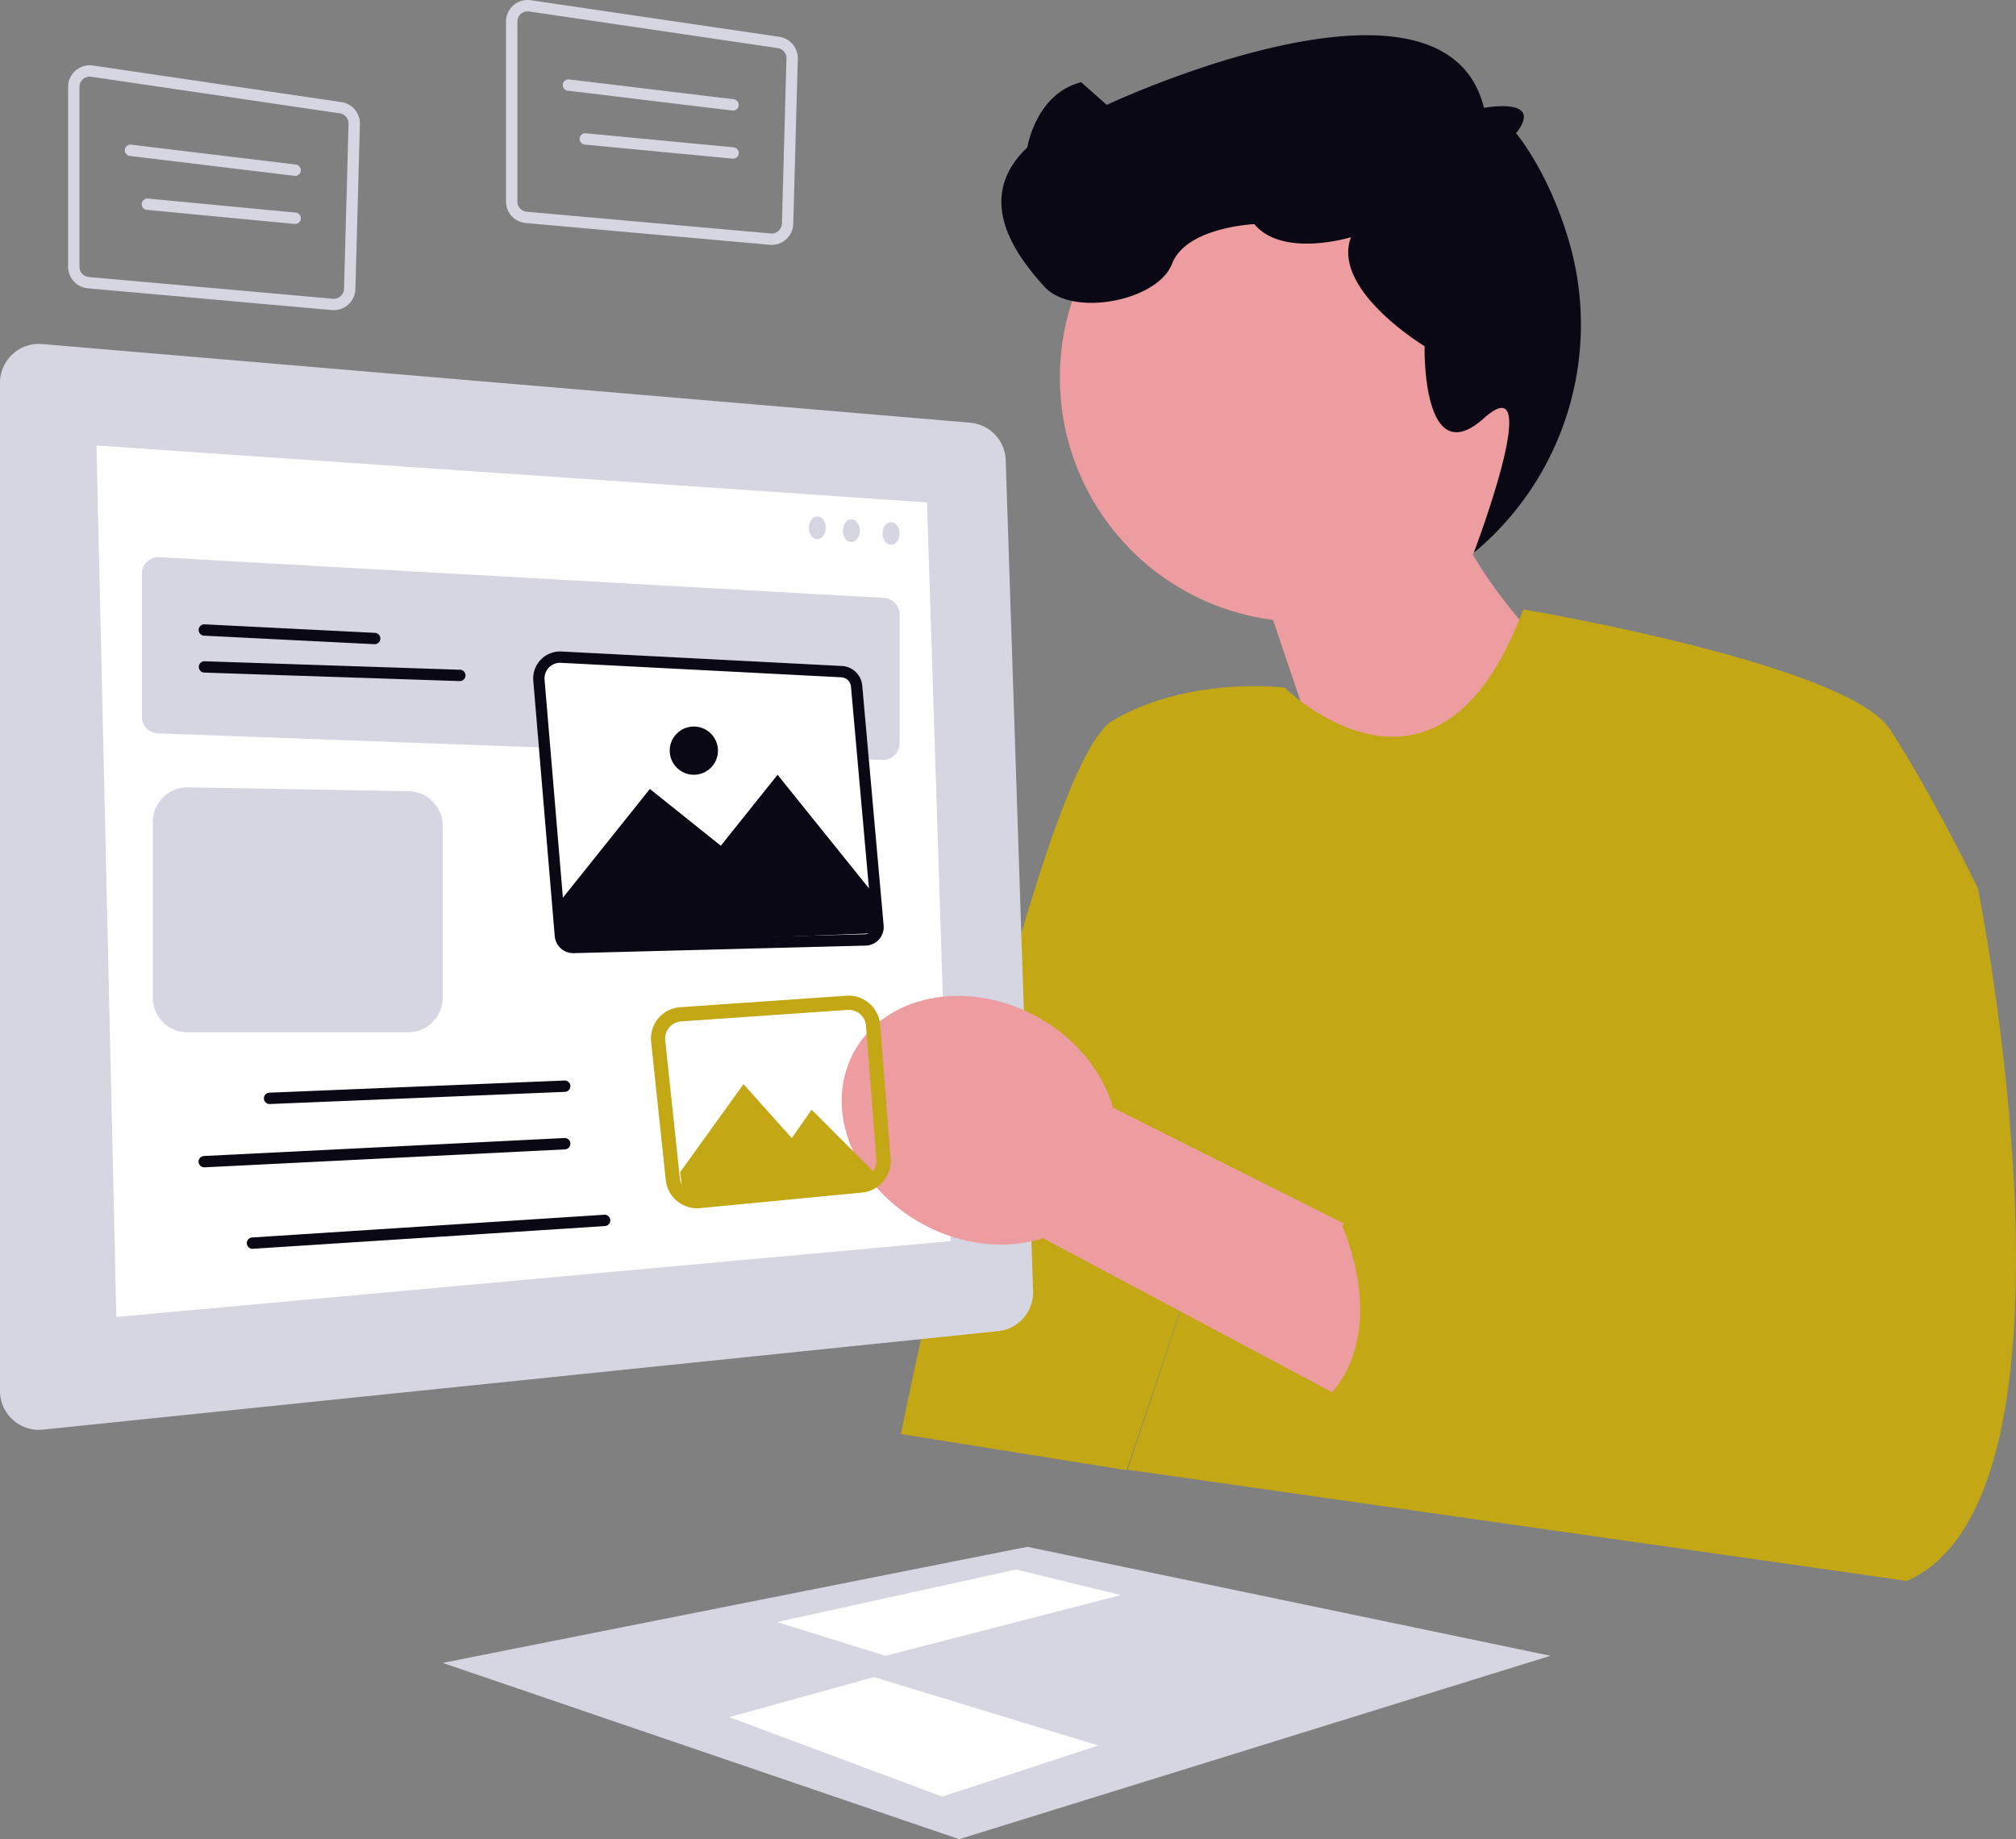
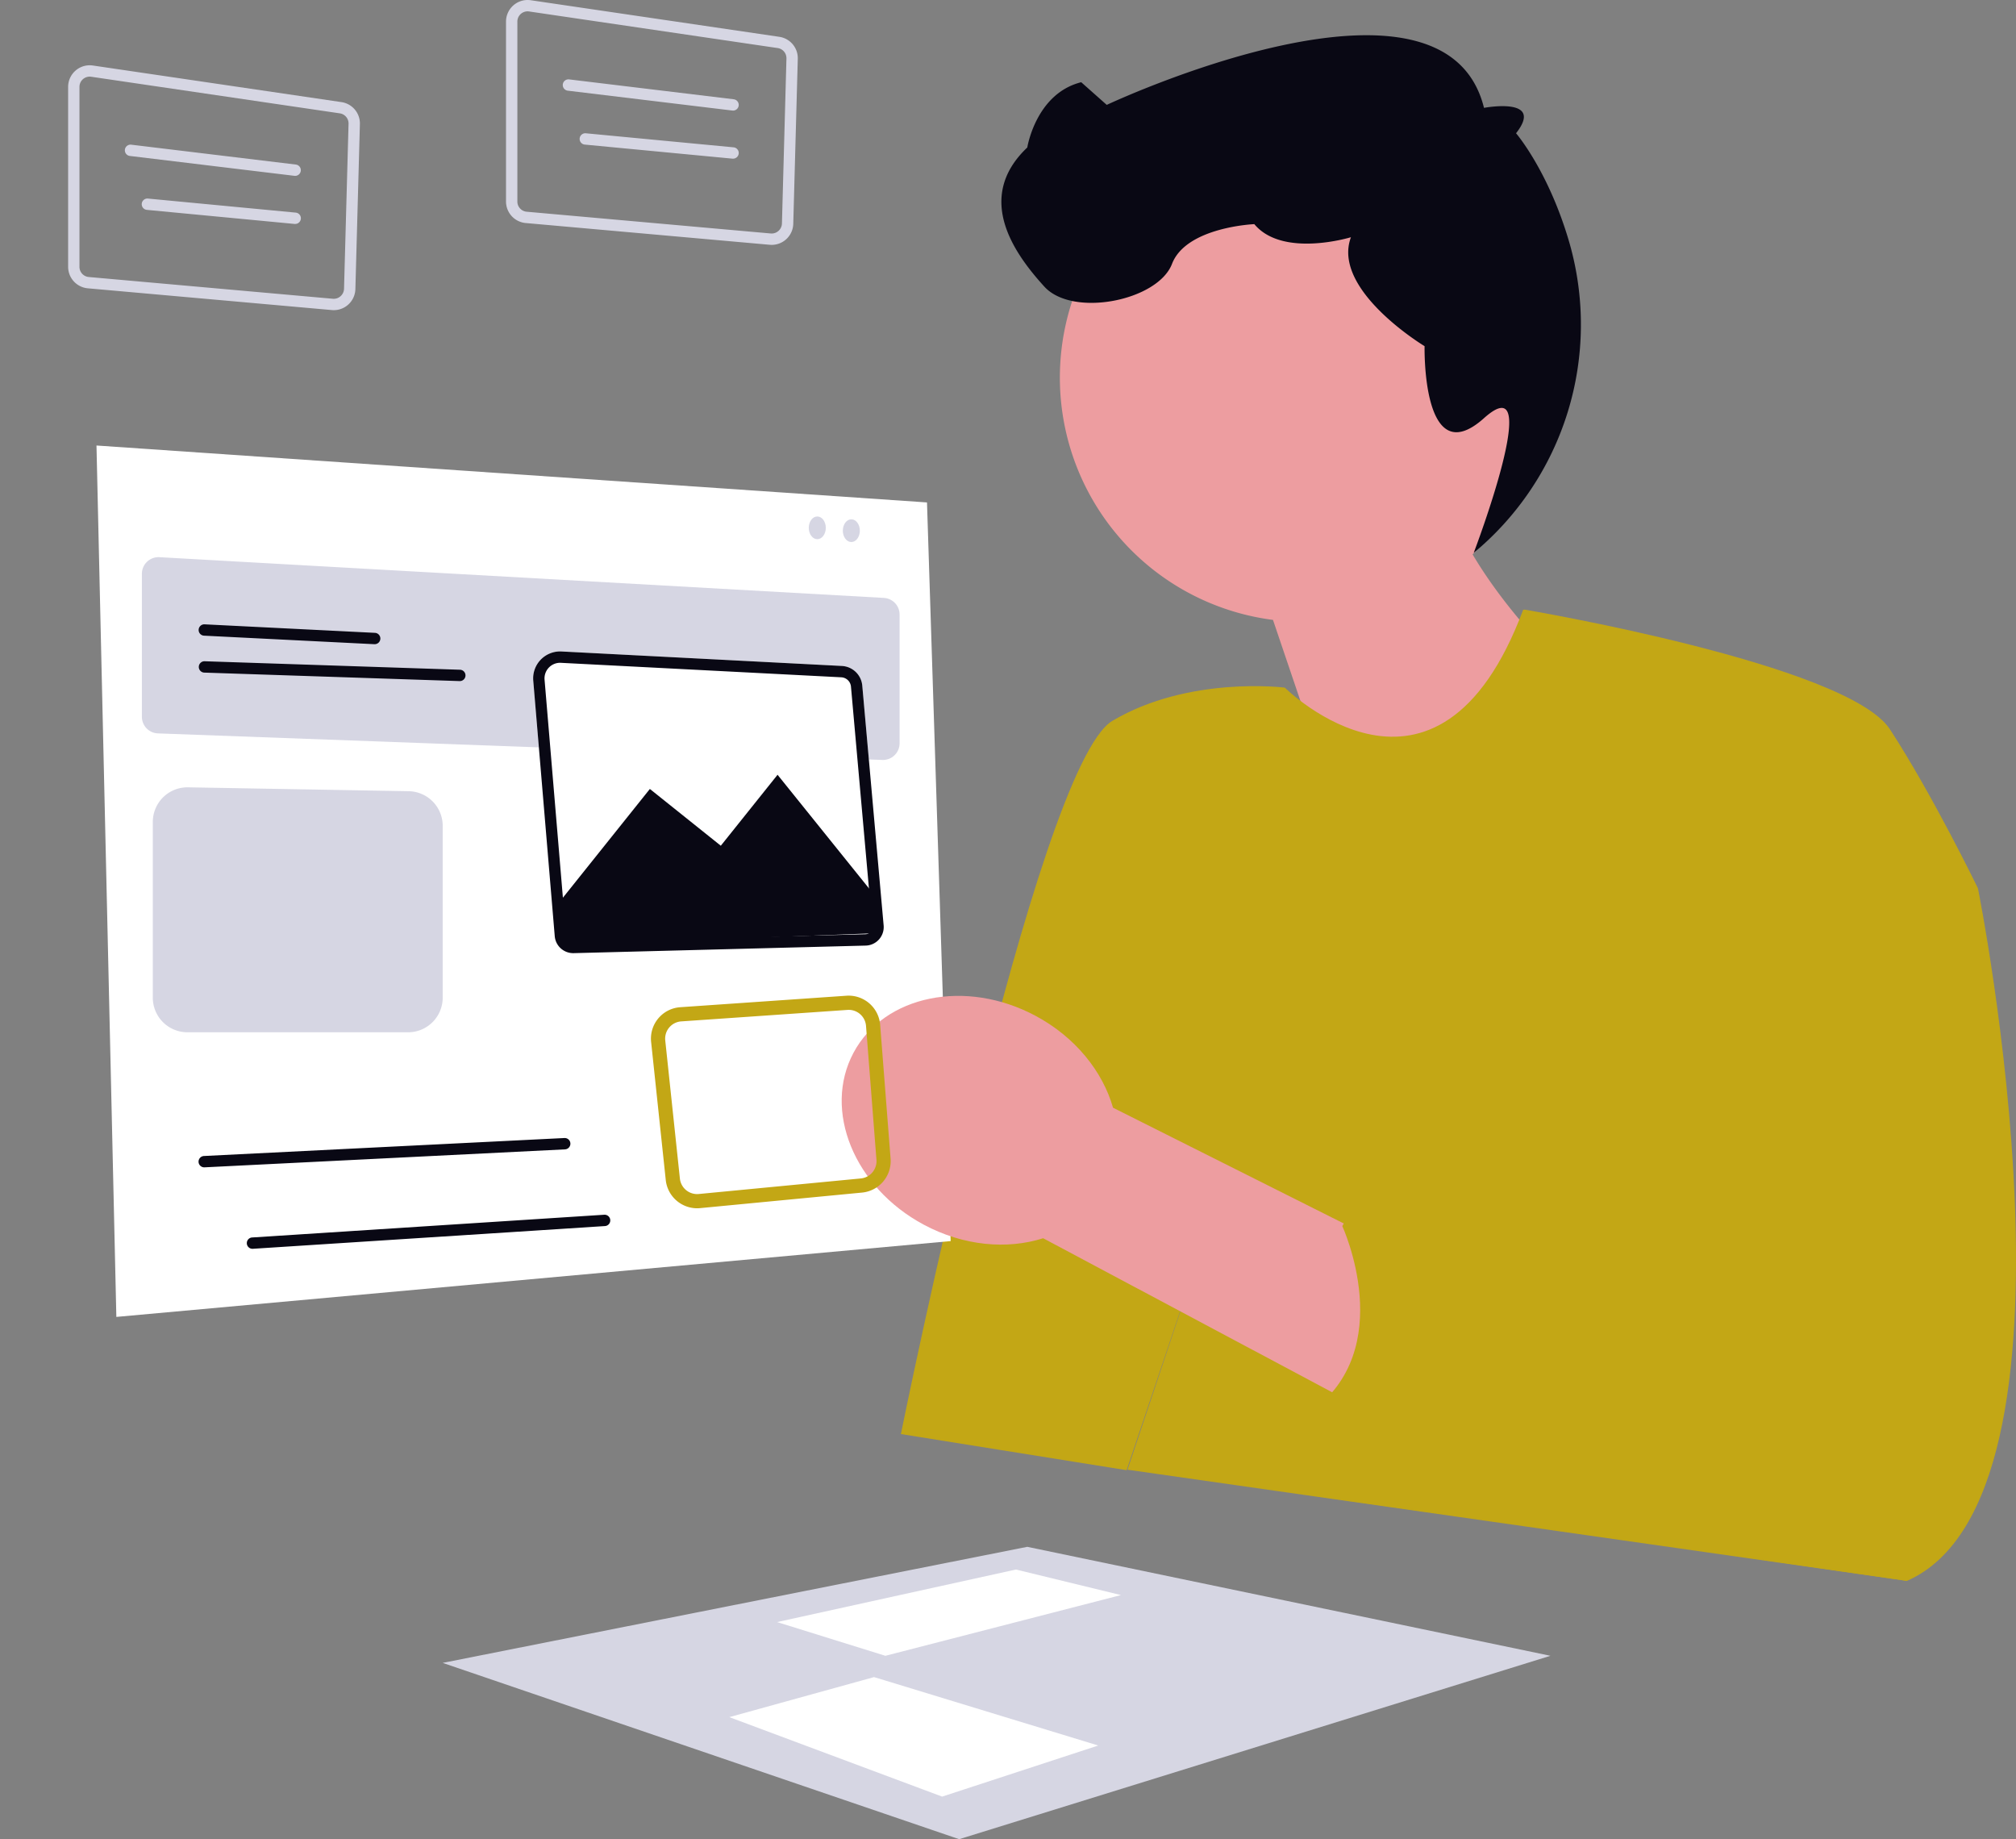
<svg xmlns="http://www.w3.org/2000/svg" id="group_1927" data-name="グループ 1927" width="512" height="466.99" viewBox="0 0 512 466.99">
  <rect x="0" y="0" width="512" height="466.99" fill="#808080" stroke="none" />
  <path id="path_1779" data-name="パス 1779" d="M278.152,98.089A62.021,62.021,0,1,0,209.2,170.513l25.722,75.9,51.224-60.88S270.193,171.3,259.891,153.87a61.953,61.953,0,0,0,18.261-55.781Z" transform="translate(114.097 -13.113)" fill="#ed9da0" />
  <path id="path_1780" data-name="パス 1780" d="M158.446,214.788s81.936,13.816,92.746,30.392,22.342,40.36,22.342,40.36,30.991,154.232-18.018,175.853l-197.97-28.23,24.279-72.669-24.5,72.792L0,424.11S34.258,254.55,53.717,243.018,97.5,234.586,97.5,234.586s38.736,38.488,60.538-19.782l.406-.015Z" transform="translate(228.801 -59.988)" fill="#c3a715" />
  <path id="path_1781" data-name="パス 1781" d="M242.062,63.7s-17.339,5.327-24.546-3.321c0,0-17.3.721-20.9,10.09s-25.225,13.693-32.432,5.766-18.018-22.342-4.324-35.315c0,0,2.162-13.693,13.694-16.576L180.04,30.1s85.675-40.292,95.81.754c0,0,15.515-2.925,8.14,6.449,0,0,8.31,9.635,13.581,27.907a75.33,75.33,0,0,1-24.334,78.64h0s18.424-48.361,2.613-34.209-15.09-18.28-15.09-18.28-23.7-14.259-18.7-27.669Z" transform="translate(101.038 -3.468)" fill="#090814" />
-   <path id="path_1782" data-name="パス 1782" d="M357.063,121.2l235.681,19.973a9.872,9.872,0,0,1,9.033,9.512l6.951,211a9.872,9.872,0,0,1-8.855,10.145L357.241,396.841a9.872,9.872,0,0,1-10.884-9.82V131.04A9.872,9.872,0,0,1,357.063,121.2Z" transform="translate(-346.357 -33.841)" fill="#d6d6e3" />
  <path id="path_1783" data-name="パス 1783" d="M586.333,171.411l6.01,187.551L380.455,378.216,375.41,156.958Z" transform="translate(-350.906 -43.837)" fill="#fff" />
  <path id="path_1784" data-name="パス 1784" d="M581.851,206.639,397.872,196.3a4.226,4.226,0,0,0-4.463,4.219v36.3a4.226,4.226,0,0,0,4.071,4.223l183.979,6.741a4.225,4.225,0,0,0,4.38-4.223v-32.7a4.226,4.226,0,0,0-3.988-4.219Z" transform="translate(-357.374 -54.824)" fill="#d6d6e3" />
  <path id="path_1785" data-name="パス 1785" d="M621.095,225a1.441,1.441,0,0,0,.071-2.881l-43.243-2.162a1.441,1.441,0,1,0-.144,2.879L621.022,225Z" transform="translate(-525.96 -61.432)" fill="#090814" />
  <path id="path_1786" data-name="パス 1786" d="M612.716,238a1.441,1.441,0,0,0,.047-2.882L547.9,232.964a1.442,1.442,0,0,0-.1,2.881L612.667,238Z" transform="translate(-495.96 -65.064)" fill="#090814" />
  <path id="path_1787" data-name="パス 1787" d="M482.585,238.176l5.427,60.9a4.7,4.7,0,0,1-4.564,5.12l-74.156,1.918a4.7,4.7,0,0,1-4.81-4.309l-5.457-64.876a6.847,6.847,0,0,1,7.176-7.412l71.211,3.678a5.476,5.476,0,0,1,5.172,4.982Z" transform="translate(-263.595 -64.099)" fill="#fff" />
  <path id="path_1788" data-name="パス 1788" d="M405.84,232.389a3.964,3.964,0,0,0-3.942,4.3l5.457,64.876a1.831,1.831,0,0,0,1.813,1.669h.049l74.156-1.918a1.822,1.822,0,0,0,1.767-1.983l-5.427-60.9a2.6,2.6,0,0,0-2.449-2.359l-71.211-3.677c-.072,0-.142-.006-.213-.006m0-2.883q.18,0,.362.009l71.211,3.677a5.476,5.476,0,0,1,5.172,4.982l5.427,60.9a4.7,4.7,0,0,1-4.564,5.12l-74.156,1.918-.124,0a4.7,4.7,0,0,1-4.686-4.31l-5.457-64.876a6.847,6.847,0,0,1,6.814-7.421Z" transform="translate(-263.595 -64.099)" fill="#090814" />
  <path id="path_1789" data-name="パス 1789" d="M481.375,302.507l-23.783-29.549-14.414,18.018L425.16,276.561,402.1,305.39l1.441,10.811,78.783-3.005Z" transform="translate(-260.117 -76.234)" fill="#090814" />
  <path id="path_1790" data-name="パス 1790" d="M628.031,287.157v43.629a8.792,8.792,0,0,1-8.792,8.792H563.2a8.792,8.792,0,0,1-8.792-8.792V286.173a8.792,8.792,0,0,1,8.946-8.791l56.037.984A8.792,8.792,0,0,1,628.031,287.157Z" transform="translate(-515.6 -77.47)" fill="#d6d6e3" />
-   <path id="path_1791" data-name="パス 1791" d="M510.85,386.644h.061l74.954-3.09a1.441,1.441,0,1,0-.119-2.88l-74.954,3.09a1.441,1.441,0,0,0,.058,2.881Z" transform="translate(-442.383 -106.318)" fill="#090814" />
  <path id="path_1792" data-name="パス 1792" d="M510.85,408.374l.073,0,91.53-4.562a1.441,1.441,0,1,0-.144-2.879l-91.53,4.562a1.441,1.441,0,0,0,.071,2.881Z" transform="translate(-458.96 -111.975)" fill="#090814" />
  <path id="path_1793" data-name="パス 1793" d="M496.85,436.607c.031,0,.063,0,.094,0l89.368-5.766a1.442,1.442,0,1,0-.186-2.877l-89.368,5.766a1.441,1.441,0,0,0,.091,2.88Z" transform="translate(-432.708 -119.525)" fill="#090814" />
-   <ellipse id="ellipse_145" data-name="楕円形 145" cx="6.126" cy="6.126" rx="6.126" ry="6.126" transform="translate(170.088 184.471)" fill="#090814" />
-   <ellipse id="ellipse_146" data-name="楕円形 146" cx="2.162" cy="2.883" rx="2.162" ry="2.883" transform="translate(224.141 132.58)" fill="#d6d6e3" />
  <ellipse id="ellipse_147" data-name="楕円形 147" cx="2.162" cy="2.883" rx="2.162" ry="2.883" transform="translate(214.051 131.86)" fill="#d6d6e3" />
  <ellipse id="ellipse_148" data-name="楕円形 148" cx="2.162" cy="2.883" rx="2.162" ry="2.883" transform="translate(205.403 131.139)" fill="#d6d6e3" />
  <path id="path_1794" data-name="パス 1794" d="M589.068,25.883a2.6,2.6,0,0,0-2.593,2.6V74.166a2.59,2.59,0,0,0,2.373,2.593l61.981,5.523q.12.011.239.011a2.618,2.618,0,0,0,2.6-2.533l1.148-41.91a2.6,2.6,0,0,0-2.224-2.647l-63.129-9.291a2.654,2.654,0,0,0-.39-.029m0-2.883a5.564,5.564,0,0,1,.81.059l63.129,9.291a5.486,5.486,0,0,1,4.686,5.578l-1.148,41.91a5.488,5.488,0,0,1-5.477,5.337q-.246,0-.495-.022l-61.981-5.523a5.487,5.487,0,0,1-5-5.465V28.487A5.488,5.488,0,0,1,589.068,23Z" transform="translate(-566.295 -6.424)" fill="#d6d6e3" />
  <path id="path_1795" data-name="パス 1795" d="M647.654,58.886a1.441,1.441,0,0,0,.171-2.872l-41.8-5.045a1.441,1.441,0,1,0-.346,2.862l41.8,5.045A1.465,1.465,0,0,0,647.654,58.886Z" transform="translate(-572.698 -14.232)" fill="#d6d6e3" />
  <path id="path_1796" data-name="パス 1796" d="M643.33,76.4a1.441,1.441,0,0,0,.135-2.877l-37.477-3.562a1.442,1.442,0,1,0-.273,2.87L643.191,76.4Q643.261,76.4,643.33,76.4Z" transform="translate(-568.374 -19.539)" fill="#d6d6e3" />
  <path id="path_1797" data-name="パス 1797" d="M434.755,2.883a2.6,2.6,0,0,0-2.593,2.6V51.166a2.59,2.59,0,0,0,2.373,2.593l61.981,5.523q.12.011.239.011a2.618,2.618,0,0,0,2.6-2.533L500.5,14.85a2.6,2.6,0,0,0-2.224-2.647L435.145,2.912a2.654,2.654,0,0,0-.39-.029m0-2.883a5.564,5.564,0,0,1,.81.059l63.129,9.291a5.486,5.486,0,0,1,4.686,5.578l-1.148,41.91a5.487,5.487,0,0,1-5.477,5.337q-.245,0-.495-.022l-61.98-5.523a5.487,5.487,0,0,1-5-5.465V5.487A5.488,5.488,0,0,1,434.755,0Z" transform="translate(-300.768)" fill="#d6d6e3" />
  <path id="path_1798" data-name="パス 1798" d="M493.341,35.886a1.441,1.441,0,0,0,.171-2.872l-41.8-5.045a1.441,1.441,0,0,0-.346,2.862l41.8,5.045a1.465,1.465,0,0,0,.175.011Z" transform="translate(-307.171 -7.808)" fill="#d6d6e3" />
  <path id="path_1799" data-name="パス 1799" d="M489.017,53.4a1.441,1.441,0,0,0,.135-2.876l-37.477-3.562a1.442,1.442,0,1,0-.273,2.87L488.879,53.4Q488.948,53.4,489.017,53.4Z" transform="translate(-302.847 -13.115)" fill="#d6d6e3" />
  <path id="path_1800" data-name="パス 1800" d="M445.391,572.626,295.234,619.191,164.064,574.429l148.466-29.471Z" transform="translate(-51.633 -152.201)" fill="#d6d6e3" />
  <path id="path_1801" data-name="パス 1801" d="M402.735,559.444l-26.666-6.486L315.41,566.3l27.506,8.564Z" transform="translate(-118.054 -154.436)" fill="#fff" />
  <path id="path_1802" data-name="パス 1802" d="M360.166,590.853,417.1,608.226,377.463,621.2l-54.053-20.18Z" transform="translate(-138.187 -165.019)" fill="#fff" />
  <path id="path_1803" data-name="パス 1803" d="M194.5,412.393,315.087,476.65l23.186-34.187L212.246,379.251c-2.628-9.2-9.55-17.909-19.662-23.325-17.694-9.476-38.4-5.288-46.238,9.355s.143,34.2,17.837,43.672c10.112,5.416,21.2,6.351,30.313,3.44Z" transform="translate(70.428 -97.99)" fill="#ed9da0" />
  <path id="path_1804" data-name="パス 1804" d="M139.644,396.958l5.766,17.3s-13.694,14.621,0,22.806l-48.288-6.23s-19.549-14.418-20.945-2.524c0,0-24.459-16.214-29.5-6.124,0,0,14.466,31.283-8.262,47.353l30.244,13.6L90.2,497.714l99.9,14.558" transform="translate(294.224 -110.866)" fill="#c3a715" />
  <path id="path_1805" data-name="パス 1805" d="M408.253,404.763q.379,0,.763-.037l41.182-3.953a8.03,8.03,0,0,0,7.2-8.575l-2.654-34.055a8.032,8.032,0,0,0-8.518-7.351l-42.248,2.919a7.991,7.991,0,0,0-7.4,8.815l3.721,35.089A8.02,8.02,0,0,0,408.253,404.763Zm44.7-46.479-1.8.14,2.654,34.055a4.409,4.409,0,0,1-3.954,4.709l-41.182,3.953a4.4,4.4,0,0,1-4.782-3.9l-3.721-35.089a4.388,4.388,0,0,1,4.061-4.839l42.249-2.919a4.406,4.406,0,0,1,4.676,4.036Z" transform="translate(-231.215 -97.968)" fill="#c3a715" />
-   <path id="path_1806" data-name="パス 1806" d="M451.656,404.3,435.8,388.444l-5.045,7.207L418.5,381.958,402.41,404.3l.958,7.928,47.567-3.714Z" transform="translate(-229.677 -106.677)" fill="#c3a715" />
</svg>